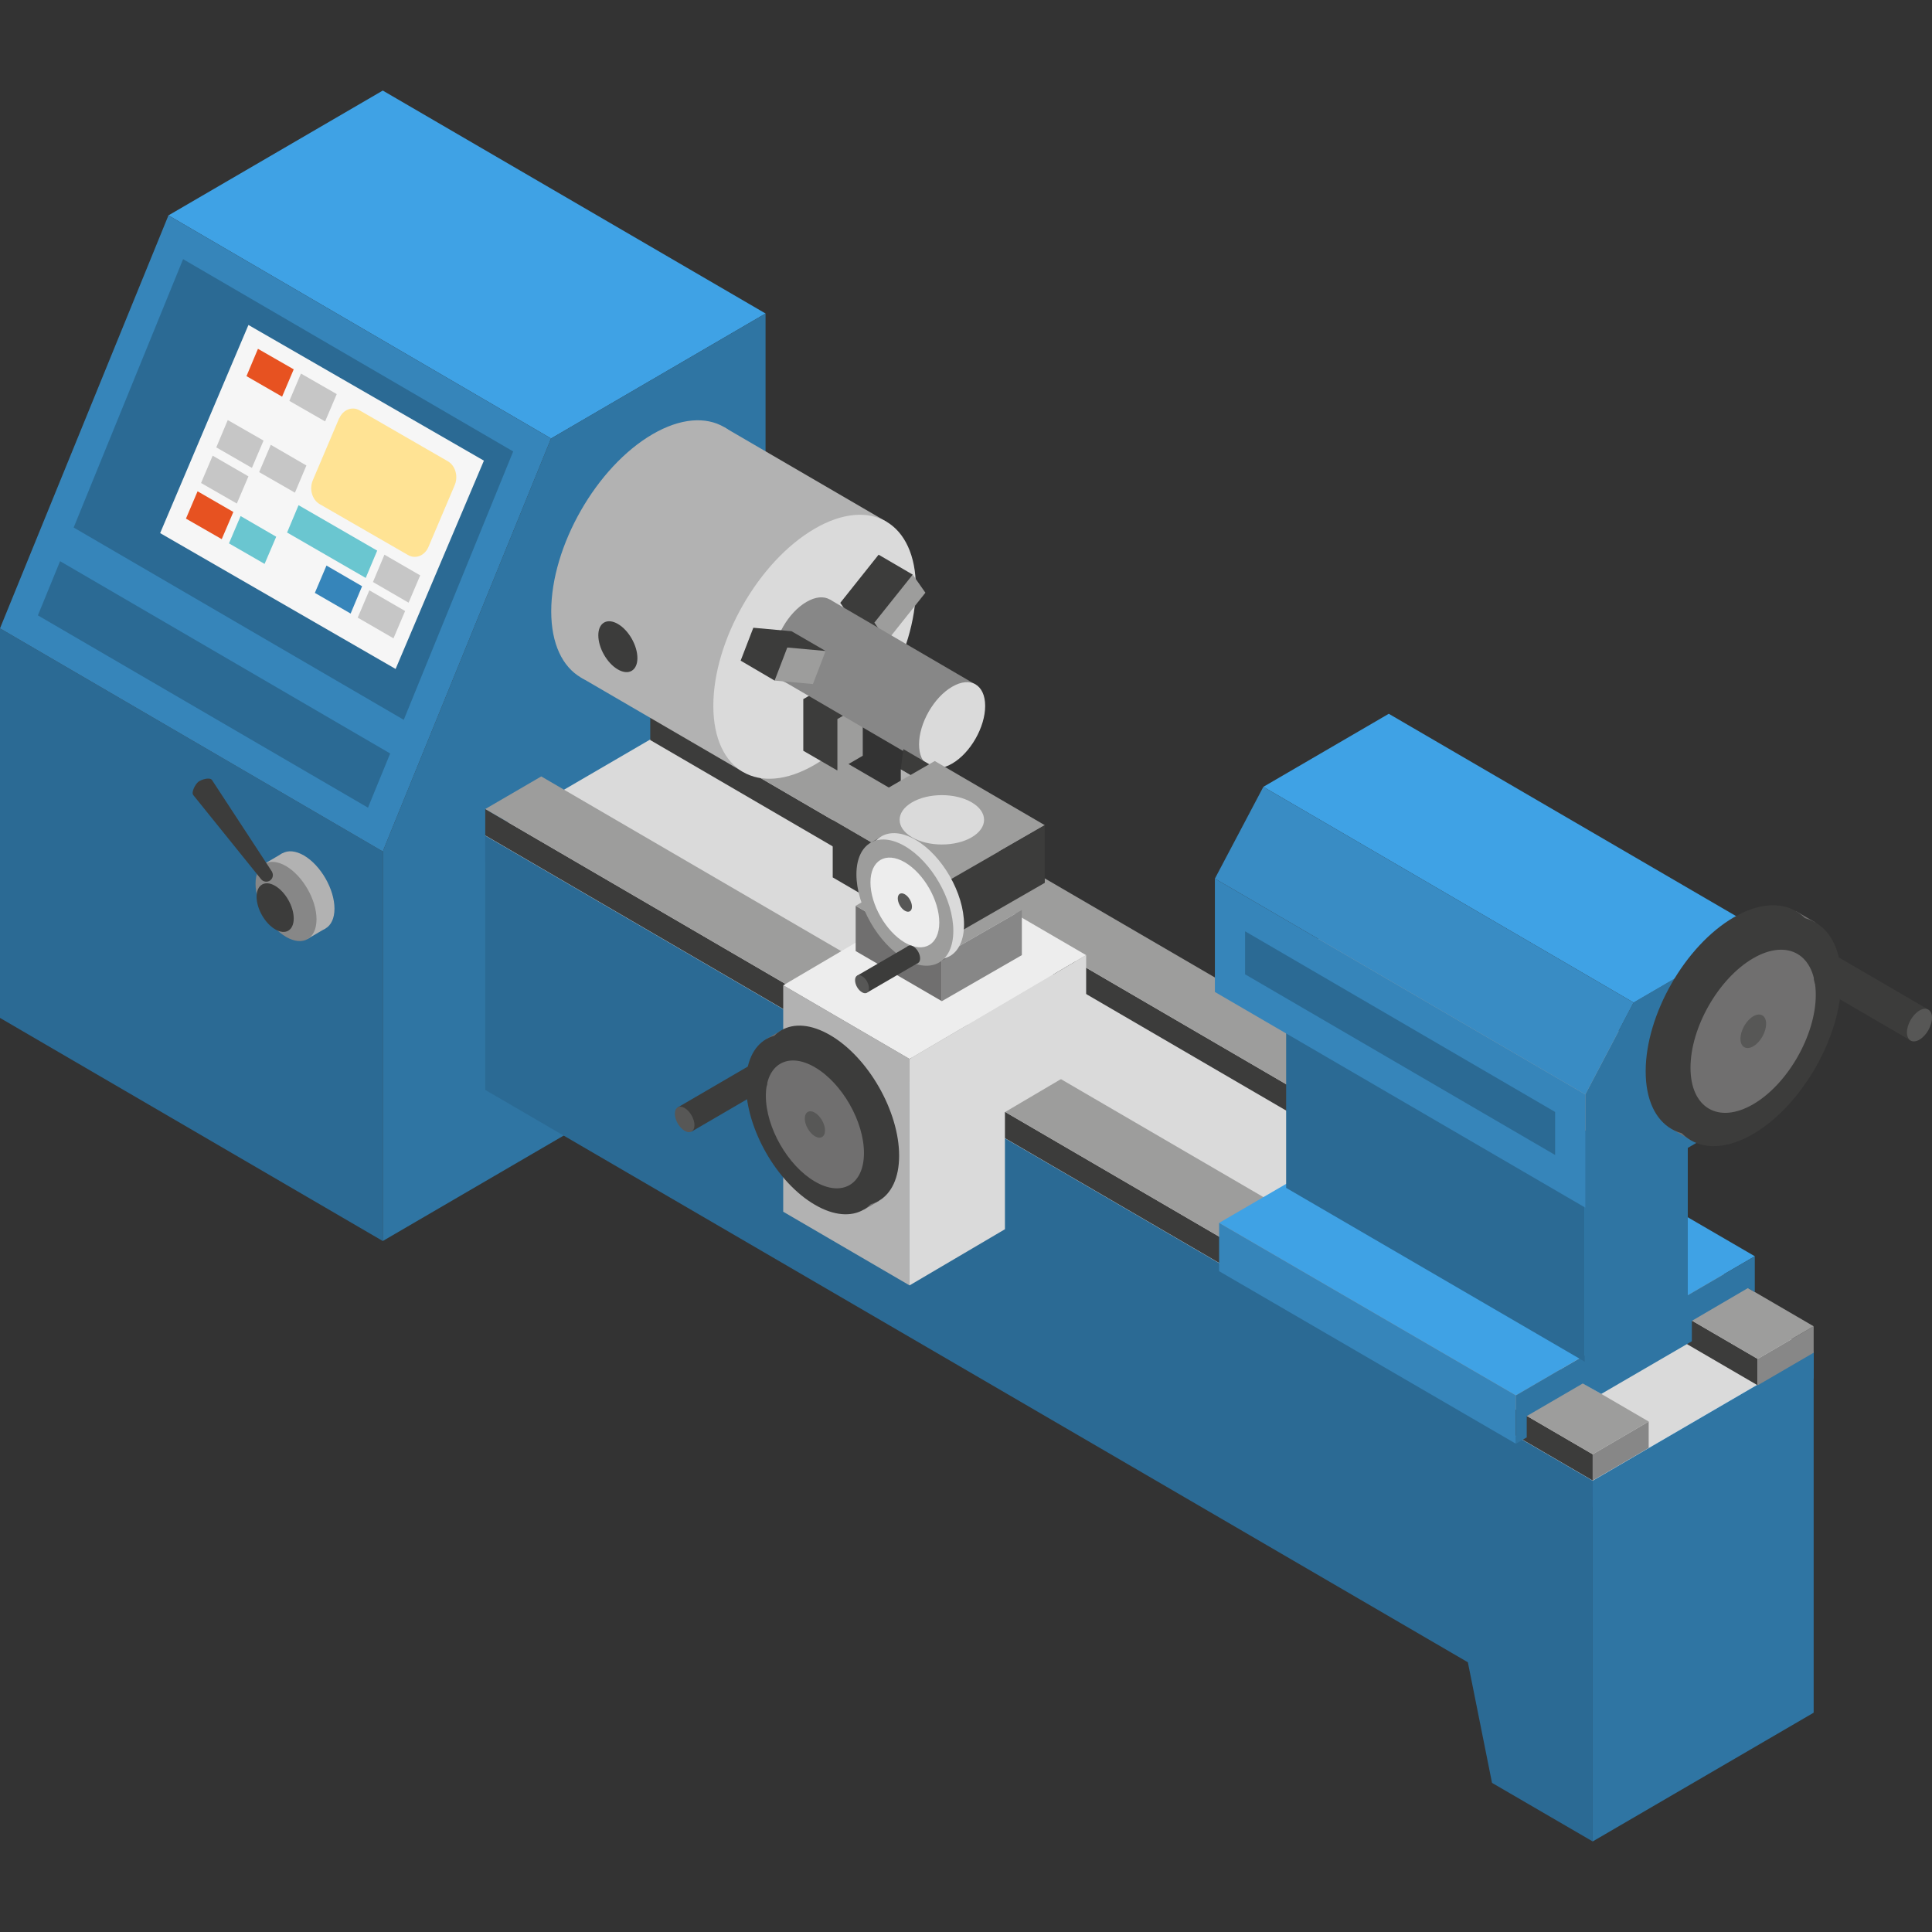
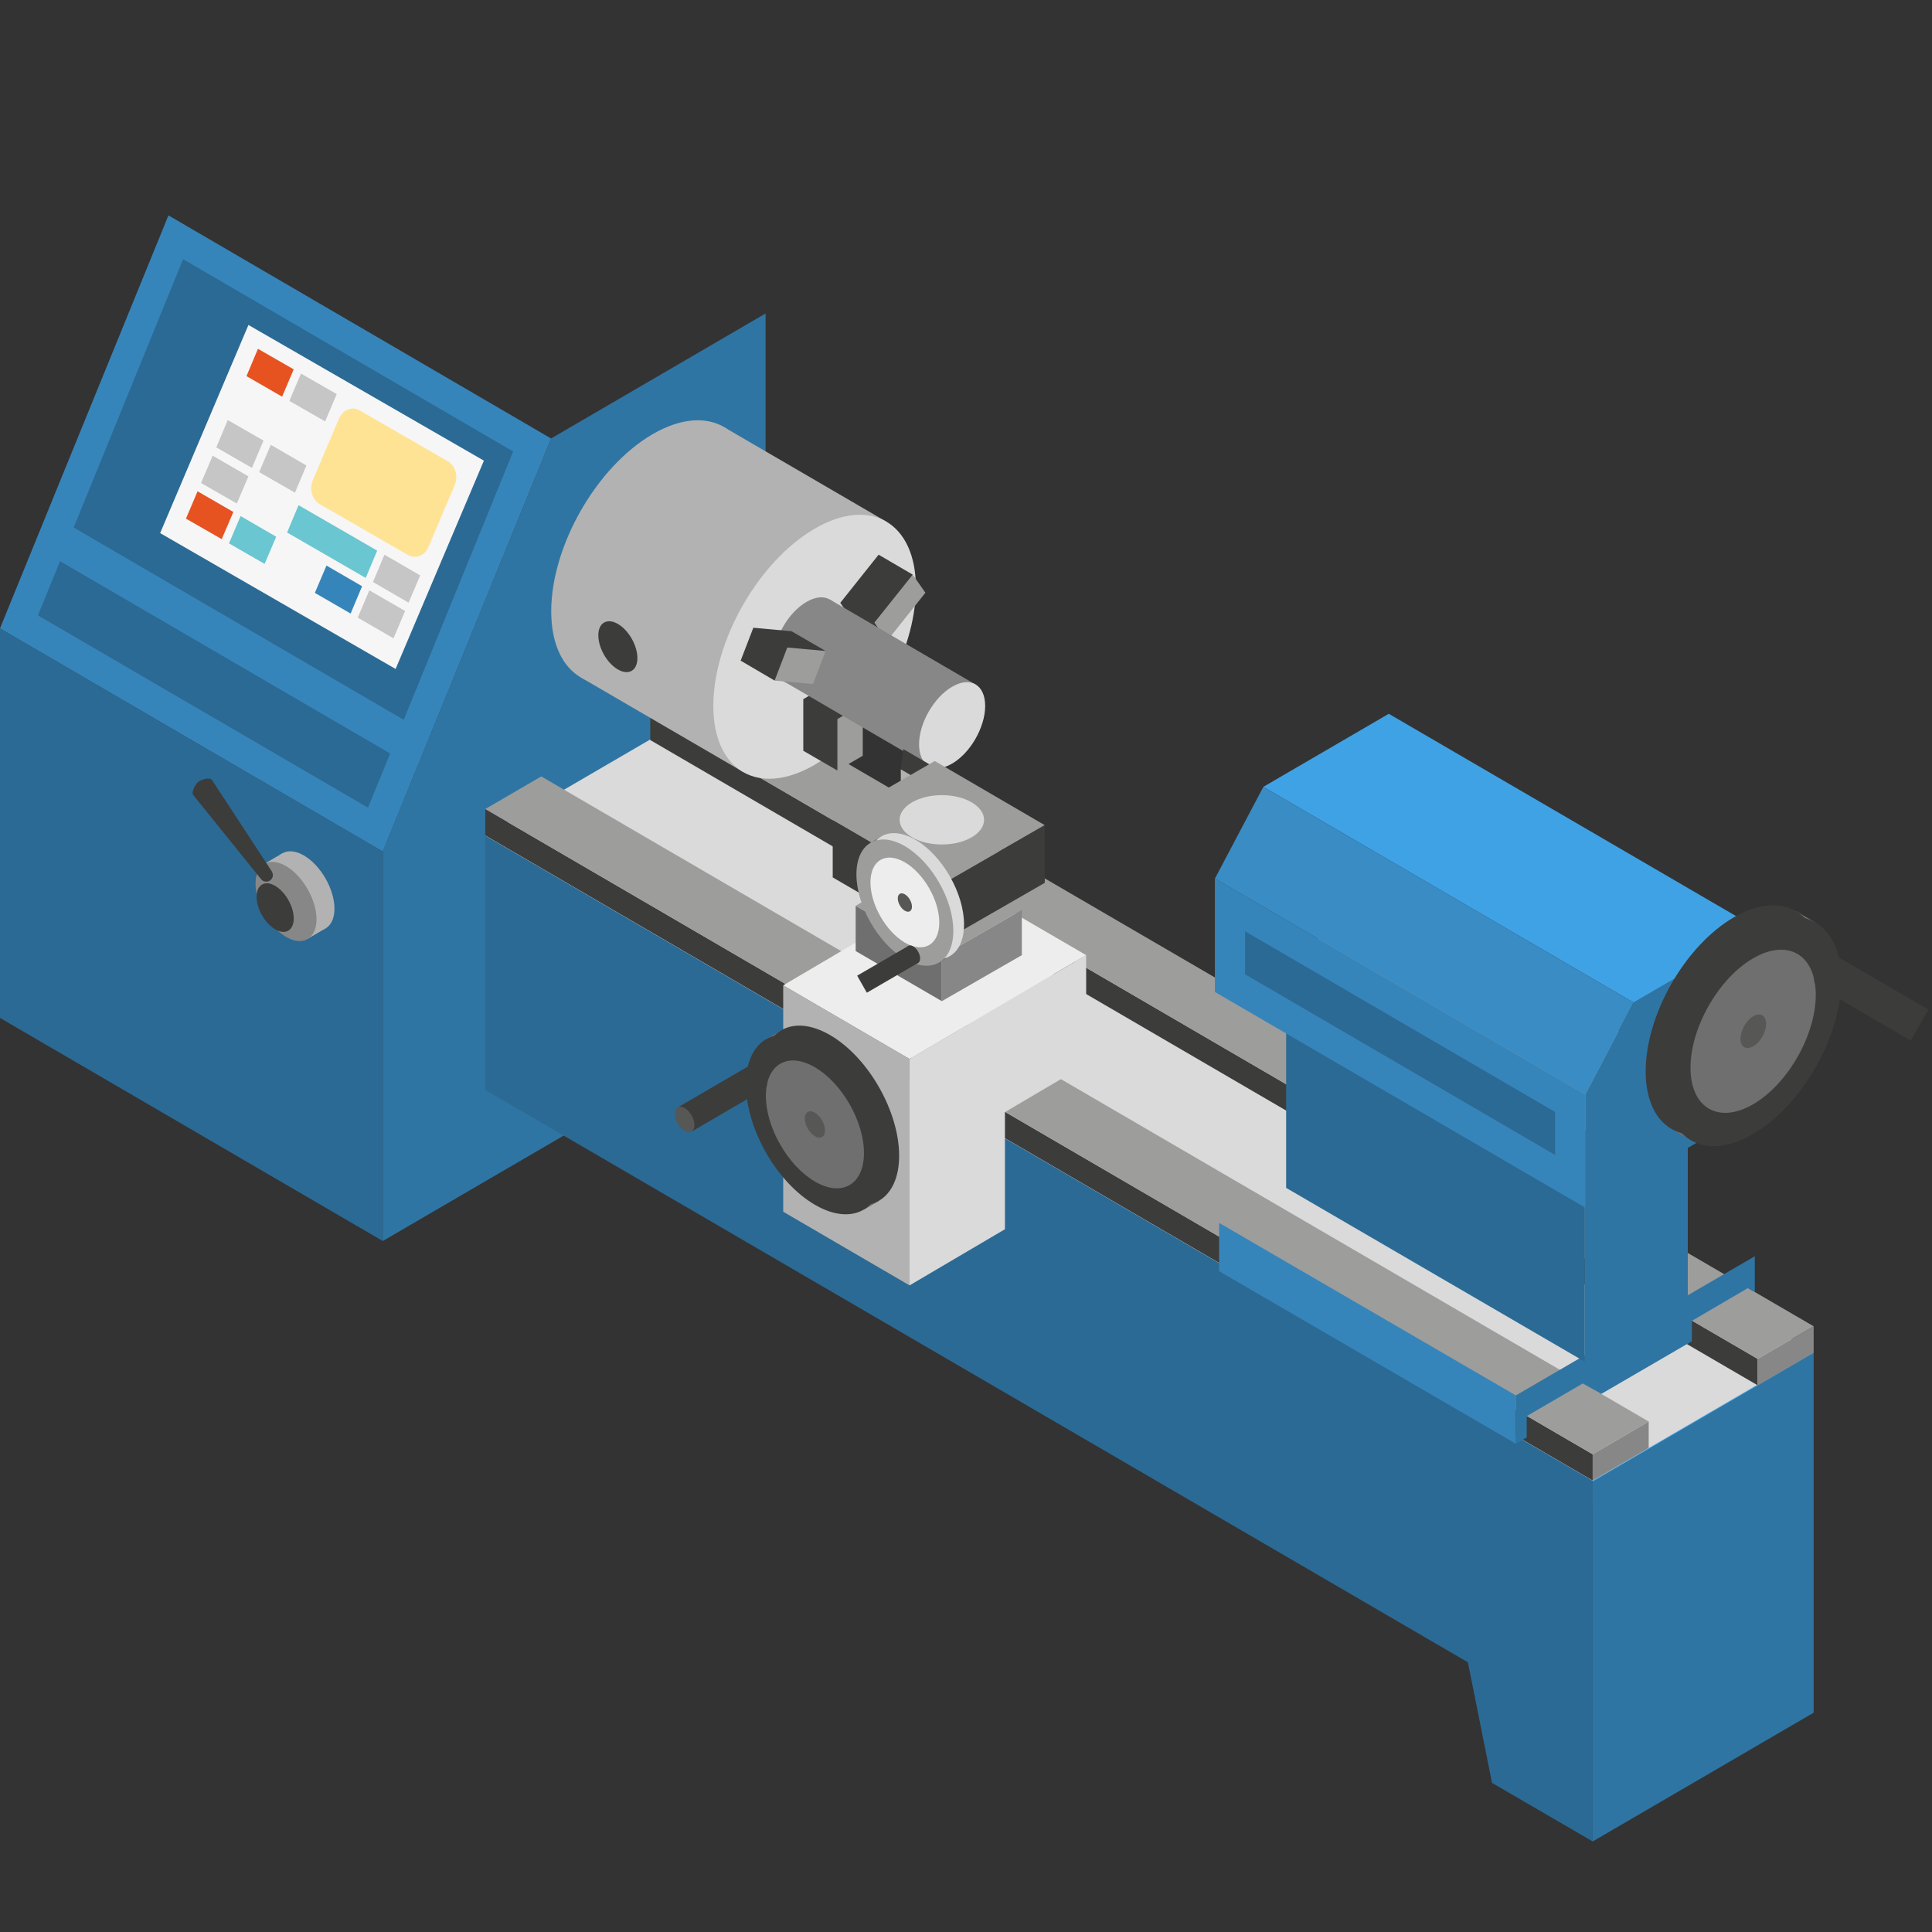
<svg xmlns="http://www.w3.org/2000/svg" id="Layer_1" viewBox="0 0 128 128">
  <rect x="0" y="0" width="128" height="128" fill="#333333" stroke="none" />
  <defs>
    <style>.cls-1{fill:#f6f6f6;}.cls-1,.cls-2,.cls-3,.cls-4,.cls-5,.cls-6,.cls-7,.cls-8,.cls-9,.cls-10,.cls-11,.cls-12,.cls-13,.cls-14,.cls-15,.cls-16,.cls-17,.cls-18{stroke-width:0px;}.cls-2{fill:#398cc4;}.cls-3{fill:#2b6a94;}.cls-4{fill:#878787;}.cls-5{fill:#706f6f;}.cls-6{fill:#3c3c3b;}.cls-7{fill:#575756;}.cls-8{fill:#3685ba;}.cls-9{fill:#3fa2e5;}.cls-10{fill:#c6c6c6;}.cls-11{fill:#dadada;}.cls-12{fill:#b2b2b2;}.cls-13{fill:#9d9d9c;}.cls-14{fill:#2f75a3;}.cls-15{fill:#6ac6d0;}.cls-16{fill:#ffe394;}.cls-17{fill:#ededed;}.cls-18{fill:#e75221;}</style>
  </defs>
  <polygon class="cls-3" points="25.36 82.22 0 67.44 0 41.63 25.36 56.41 25.36 82.22" />
-   <polygon class="cls-9" points="50.72 20.77 36.51 29.05 11.16 14.27 25.36 6 50.72 20.77" />
  <polygon class="cls-14" points="25.36 82.22 50.72 67.44 50.72 20.77 36.51 29.05 25.36 56.41 25.36 82.22" />
  <polygon class="cls-8" points="25.36 56.41 36.51 29.05 11.16 14.27 0 41.63 25.36 56.41" />
  <polygon class="cls-3" points="26.75 47.69 34 29.91 12.13 17.17 4.88 34.95 26.75 47.69" />
  <polygon class="cls-3" points="3.98 37.18 2.51 40.77 24.38 53.51 25.85 49.92 3.98 37.18" />
  <polygon class="cls-3" points="32.15 55.43 32.15 72.21 97.25 110.13 98.85 118.12 105.52 122 105.52 98.17 32.15 55.43" />
  <polygon class="cls-14" points="120.16 89.64 105.52 98.17 105.52 122 120.16 113.47 120.16 89.64" />
  <polygon class="cls-9" points="32.15 55.43 46.79 46.9 120.16 89.64 105.52 98.17 32.15 55.43" />
  <polygon class="cls-3" points="32.15 55.36 32.15 57.1 105.52 99.85 105.52 98.1 32.15 55.36" />
-   <polygon class="cls-14" points="120.16 89.57 105.52 98.1 105.52 99.85 120.16 91.32 120.16 89.57" />
  <polygon class="cls-11" points="32.15 55.36 46.79 46.83 120.16 89.57 105.52 98.1 32.15 55.36" />
  <polygon class="cls-6" points="32.15 53.6 32.15 55.35 105.52 98.09 105.52 96.35 32.15 53.6" />
  <polygon class="cls-4" points="109.23 94.18 105.52 96.35 105.52 98.09 109.23 95.93 109.23 94.18" />
  <polygon class="cls-13" points="32.15 53.6 35.86 51.44 109.23 94.18 105.52 96.35 32.15 53.6" />
  <polygon class="cls-6" points="43.08 47.29 43.08 49.03 116.45 91.78 116.45 90.03 43.08 47.29" />
  <polygon class="cls-4" points="120.16 87.87 116.45 90.03 116.45 91.78 120.16 89.62 120.16 87.87" />
  <polygon class="cls-13" points="43.08 47.29 46.79 45.13 120.16 87.87 116.45 90.03 43.08 47.29" />
  <polygon class="cls-12" points="47.97 28.3 38.48 44.88 49.23 51.14 58.72 34.56 47.97 28.3" />
  <path class="cls-12" d="m49.94,32.68c0-4.32-3-6.07-6.71-3.91-3.71,2.16-6.71,7.41-6.71,11.73,0,4.32,3,6.07,6.71,3.91,3.71-2.16,6.71-7.41,6.71-11.73Z" />
  <path class="cls-11" d="m60.68,38.94c0-4.32-3-6.07-6.71-3.91-3.71,2.16-6.71,7.41-6.71,11.73s3,6.07,6.71,3.91c3.71-2.16,6.71-7.41,6.71-11.73Z" />
  <path class="cls-6" d="m55.8,41.78c0-1.18-.82-1.66-1.83-1.07-1.01.59-1.83,2.02-1.83,3.2,0,1.18.82,1.66,1.83,1.07,1.01-.59,1.83-2.02,1.83-3.2Z" />
  <polygon class="cls-6" points="53.22 46.32 53.22 49.74 55.48 51.05 57.16 46.66 54.9 45.34 53.22 46.32" />
  <polygon class="cls-6" points="56.51 41.14 58.77 42.46 60.47 38.07 58.21 36.75 55.67 39.94 56.51 41.14" />
  <polygon class="cls-13" points="55.48 47.64 55.48 51.05 57.16 50.07 57.16 46.66 55.48 47.64" />
  <polygon class="cls-13" points="58.77 42.46 61.31 39.27 60.47 38.07 57.93 41.25 58.77 42.46" />
  <polygon class="cls-4" points="54.98 39.72 51.89 45.12 61.54 50.75 64.63 45.35 54.98 39.72" />
  <path class="cls-4" d="m55.62,41.15c0-1.41-.98-1.98-2.19-1.27-1.21.7-2.19,2.41-2.19,3.82s.98,1.98,2.19,1.27c1.21-.7,2.19-2.41,2.19-3.82Z" />
  <path class="cls-11" d="m65.27,46.77c0-1.41-.98-1.98-2.19-1.27-1.21.7-2.19,2.41-2.19,3.82s.98,1.98,2.19,1.27c1.21-.7,2.19-2.41,2.19-3.82Z" />
  <polygon class="cls-6" points="52.44 41.82 49.91 41.59 49.07 43.77 51.32 45.09 54.7 43.13 52.44 41.82" />
  <polygon class="cls-13" points="54.7 43.13 52.16 42.9 51.32 45.09 53.86 45.32 54.7 43.13" />
  <polygon class="cls-12" points="60.26 70.16 60.26 85.16 51.89 80.28 51.89 65.28 60.26 70.16" />
  <polygon class="cls-17" points="71.96 63.28 60.26 70.16 51.89 65.28 63.58 58.4 71.96 63.28" />
  <polygon class="cls-11" points="66.58 73.68 71.96 70.51 71.96 63.28 60.26 70.16 60.26 85.16 66.58 81.44 66.58 73.68" />
  <polygon class="cls-12" points="62.17 52.41 62.17 53.36 59.68 51.91 59.68 50.96 62.17 52.41" />
  <polygon class="cls-6" points="63.39 51.7 62.17 52.41 59.68 50.96 59.85 49.63 63.39 51.7" />
  <polygon class="cls-4" points="62.17 52.41 62.17 53.36 63.39 52.65 63.39 51.7 62.17 52.41" />
  <polygon class="cls-5" points="56.69 60.01 62.4 63.34 62.4 66.33 56.69 63.01 56.69 60.01" />
  <polygon class="cls-13" points="61.99 56.96 67.7 60.29 62.4 63.34 56.69 60.01 61.99 56.96" />
  <polygon class="cls-4" points="67.7 63.28 67.7 60.29 62.4 63.34 62.4 66.33 67.7 63.28" />
  <polygon class="cls-6" points="55.17 54.32 62.46 58.56 62.46 62.38 55.17 58.13 55.17 54.32" />
  <polygon class="cls-13" points="61.93 50.42 69.22 54.67 62.46 58.56 55.17 54.32 61.93 50.42" />
  <polygon class="cls-6" points="69.22 58.49 69.22 54.67 62.46 58.56 62.46 62.38 69.22 58.49" />
  <path class="cls-11" d="m64.38,53.16c1.09.64,1.09,1.67,0,2.31-1.09.64-2.87.64-3.96,0-1.09-.64-1.09-1.67,0-2.31,1.09-.64,2.87-.64,3.96,0Z" />
-   <polygon class="cls-9" points="96.61 71.8 80.77 81.02 100.43 92.45 116.26 83.23 96.61 71.8" />
  <polygon class="cls-8" points="80.77 84.22 80.77 81.02 100.43 92.45 100.43 95.65 80.77 84.22" />
  <polygon class="cls-14" points="100.43 92.45 100.43 95.65 101.15 95.23 101.15 93.82 104.86 91.66 106.09 92.35 112.09 88.86 112.09 87.51 115.8 85.34 116.26 85.6 116.26 83.23 100.43 92.45" />
  <polygon class="cls-3" points="105 74.95 105 90.22 85.21 78.7 85.21 63.42 105 74.95" />
  <polygon class="cls-13" points="111.82 70.97 105 74.95 85.21 63.42 92.04 59.45 111.82 70.97" />
  <polygon class="cls-14" points="105 74.95 105 90.22 111.82 86.25 111.82 70.97 105 74.95" />
  <polygon class="cls-14" points="116.54 61.58 108.23 66.42 105.03 72.51 105.03 80.01 116.54 73.3 116.54 61.58" />
  <polygon class="cls-9" points="92.01 47.29 83.7 52.13 108.23 66.42 116.54 61.58 92.01 47.29" />
  <polygon class="cls-8" points="80.49 65.72 80.49 58.21 105.03 72.51 105.03 80.01 80.49 65.72" />
  <polygon class="cls-3" points="82.49 64.55 82.49 61.7 103.03 73.67 103.03 76.52 82.49 64.55" />
  <polygon class="cls-2" points="105.03 72.51 80.49 58.21 83.7 52.13 108.23 66.42 105.03 72.51" />
  <polygon class="cls-5" points="51.77 68.26 58.24 79.56 57.23 80.15 50.76 68.85 51.77 68.26" />
  <path class="cls-6" d="m50.43,71.24c0-2.94,2.05-4.13,4.57-2.66,2.53,1.47,4.57,5.05,4.57,7.99s-2.05,4.13-4.57,2.66c-2.53-1.47-4.57-5.05-4.57-7.99Z" />
  <path class="cls-6" d="m49.42,71.83c0-2.94,2.05-4.13,4.57-2.66,2.53,1.47,4.57,5.05,4.57,7.99s-2.05,4.13-4.57,2.66c-2.53-1.47-4.57-5.05-4.57-7.99Z" />
  <path class="cls-5" d="m50.74,72.6c0-2.09,1.46-2.94,3.25-1.89,1.8,1.05,3.25,3.59,3.25,5.68s-1.46,2.94-3.25,1.89c-1.8-1.05-3.25-3.59-3.25-5.68Z" />
  <path class="cls-7" d="m53.32,74.11c0-.43.3-.61.67-.39s.67.74.67,1.17-.3.61-.67.39c-.37-.22-.67-.74-.67-1.17Z" />
  <polygon class="cls-6" points="49.72 70.56 50.64 72.16 45.82 74.97 44.9 73.37 49.72 70.56" />
  <path class="cls-6" d="m49.53,70.98c0-.42.29-.59.65-.38s.65.72.65,1.13-.29.59-.65.38-.65-.72-.65-1.13Z" />
  <path class="cls-7" d="m44.71,73.79c0-.42.29-.59.65-.38s.65.72.65,1.13-.29.59-.65.38-.65-.72-.65-1.13Z" />
  <polygon class="cls-5" points="118.99 60.37 110.74 74.79 112.03 75.54 120.28 61.12 118.99 60.37" />
  <path class="cls-6" d="m120.7,64.18c0-3.75-2.61-5.28-5.84-3.4-3.22,1.88-5.83,6.44-5.83,10.2s2.61,5.28,5.84,3.4c3.22-1.88,5.84-6.44,5.84-10.2Z" />
  <path class="cls-6" d="m121.99,64.93c0-3.75-2.61-5.28-5.84-3.4-3.22,1.88-5.84,6.44-5.84,10.2s2.61,5.28,5.84,3.4c3.22-1.88,5.84-6.44,5.84-10.2Z" />
  <path class="cls-5" d="m120.3,65.91c0-2.67-1.86-3.75-4.15-2.42-2.29,1.33-4.15,4.58-4.15,7.25s1.86,3.75,4.15,2.42c2.29-1.33,4.15-4.58,4.15-7.25Z" />
  <path class="cls-7" d="m117.01,67.83c0-.55-.38-.77-.85-.5s-.85.94-.85,1.49.38.77.85.5c.47-.27.85-.94.85-1.49Z" />
  <polygon class="cls-6" points="121.6 63.3 120.43 65.35 126.59 68.94 127.76 66.89 121.6 63.3" />
  <path class="cls-6" d="m121.84,63.84c0-.53-.37-.75-.83-.48-.46.27-.83.92-.83,1.45s.37.75.83.48c.46-.27.83-.92.83-1.45Z" />
-   <path class="cls-7" d="m128,67.43c0-.53-.37-.75-.83-.48-.46.27-.83.92-.83,1.45s.37.75.83.48.83-.92.83-1.45Z" />
  <polygon class="cls-5" points="62.93 63.35 58.39 55.42 57.68 55.83 62.22 63.76 62.93 63.35" />
  <path class="cls-11" d="m60.66,63.12c1.77,1.03,3.21.2,3.21-1.87s-1.44-4.58-3.21-5.61c-1.77-1.03-3.21-.2-3.21,1.87s1.44,4.58,3.21,5.61Z" />
  <path class="cls-13" d="m59.95,63.54c1.77,1.03,3.21.2,3.21-1.87s-1.44-4.58-3.21-5.61c-1.77-1.03-3.21-.2-3.21,1.87s1.44,4.58,3.21,5.61Z" />
  <path class="cls-17" d="m59.95,62.45c1.26.73,2.28.14,2.28-1.33s-1.02-3.25-2.28-3.99c-1.26-.73-2.28-.14-2.28,1.33s1.02,3.25,2.28,3.99Z" />
  <path class="cls-7" d="m59.95,60.34c.26.15.47.03.47-.27s-.21-.67-.47-.82c-.26-.15-.47-.03-.47.27s.21.67.47.82Z" />
  <polygon class="cls-6" points="60.82 63.8 60.18 62.67 56.79 64.64 57.43 65.77 60.82 63.8" />
  <path class="cls-6" d="m60.5,63.77c.25.15.46.03.46-.27s-.2-.65-.46-.8c-.25-.15-.46-.03-.46.27s.2.65.46.8Z" />
-   <path class="cls-7" d="m57.11,65.74c.25.15.46.03.46-.27s-.2-.65-.46-.8c-.25-.15-.46-.03-.46.27s.2.65.46.8Z" />
  <polygon class="cls-12" points="18.71 56.53 21.56 61.51 20.37 62.21 17.52 57.23 18.71 56.53" />
  <path class="cls-12" d="m18.12,57.85c0-1.3.9-1.82,2.02-1.17,1.11.65,2.02,2.23,2.02,3.52s-.9,1.82-2.02,1.17c-1.11-.65-2.02-2.23-2.02-3.52Z" />
  <path class="cls-4" d="m16.93,58.55c0-1.3.9-1.82,2.02-1.17,1.11.65,2.02,2.23,2.02,3.52,0,1.3-.9,1.82-2.02,1.17-1.11-.65-2.02-2.23-2.02-3.52Z" />
  <path class="cls-6" d="m17,59.41c0-.79.55-1.12,1.23-.72s1.23,1.36,1.23,2.16-.55,1.12-1.23.72c-.68-.4-1.23-1.36-1.23-2.16Z" />
  <path class="cls-6" d="m18.02,57.76c.11.19.06.44-.12.57-.19.14-.47.1-.61-.09l-4.49-5.57c-.14-.2.15-.73.35-.88s.74-.31.89-.12l3.96,6.05s.02.03.03.04Z" />
  <polygon class="cls-1" points="26.21 44.32 10.61 35.32 16.46 21.53 32.06 30.52 26.21 44.32" />
  <polygon class="cls-18" points="17.09 23.11 19.46 24.47 18.69 26.28 16.33 24.92 17.09 23.11" />
  <polygon class="cls-10" points="19.94 24.75 22.31 26.11 21.54 27.92 19.17 26.56 19.94 24.75" />
  <polygon class="cls-10" points="15.09 27.83 17.46 29.19 16.69 31 14.33 29.64 15.09 27.83" />
  <polygon class="cls-10" points="17.94 29.47 20.3 30.84 19.54 32.64 17.17 31.28 17.94 29.47" />
  <path class="cls-16" d="m22.47,27.71l-1.75,4.12c-.24.58-.04,1.28.46,1.57l5.85,3.37c.5.29,1.1.05,1.35-.52l1.75-4.12c.24-.58.04-1.28-.46-1.57l-5.84-3.37c-.5-.29-1.1-.05-1.35.52Z" />
  <polygon class="cls-10" points="14.09 30.19 16.46 31.56 15.69 33.36 13.32 32 14.09 30.19" />
  <polygon class="cls-15" points="19.78 33.47 24.99 36.48 24.23 38.29 19.02 35.28 19.78 33.47" />
  <polygon class="cls-10" points="25.47 36.75 27.84 38.12 27.07 39.93 24.71 38.56 25.47 36.75" />
  <polygon class="cls-18" points="13.09 32.55 15.46 33.92 14.69 35.72 12.32 34.36 13.09 32.55" />
  <polygon class="cls-15" points="15.94 34.19 18.3 35.56 17.53 37.36 15.17 36 15.94 34.19" />
  <polygon class="cls-8" points="21.63 37.47 23.99 38.84 23.23 40.65 20.86 39.28 21.63 37.47" />
  <polygon class="cls-10" points="24.47 39.11 26.84 40.48 26.07 42.29 23.7 40.92 24.47 39.11" />
  <path class="cls-6" d="m42.23,43.6c0,.83-.58,1.17-1.3.75-.72-.42-1.29-1.43-1.29-2.26s.58-1.17,1.3-.75c.72.42,1.29,1.43,1.29,2.26Z" />
</svg>